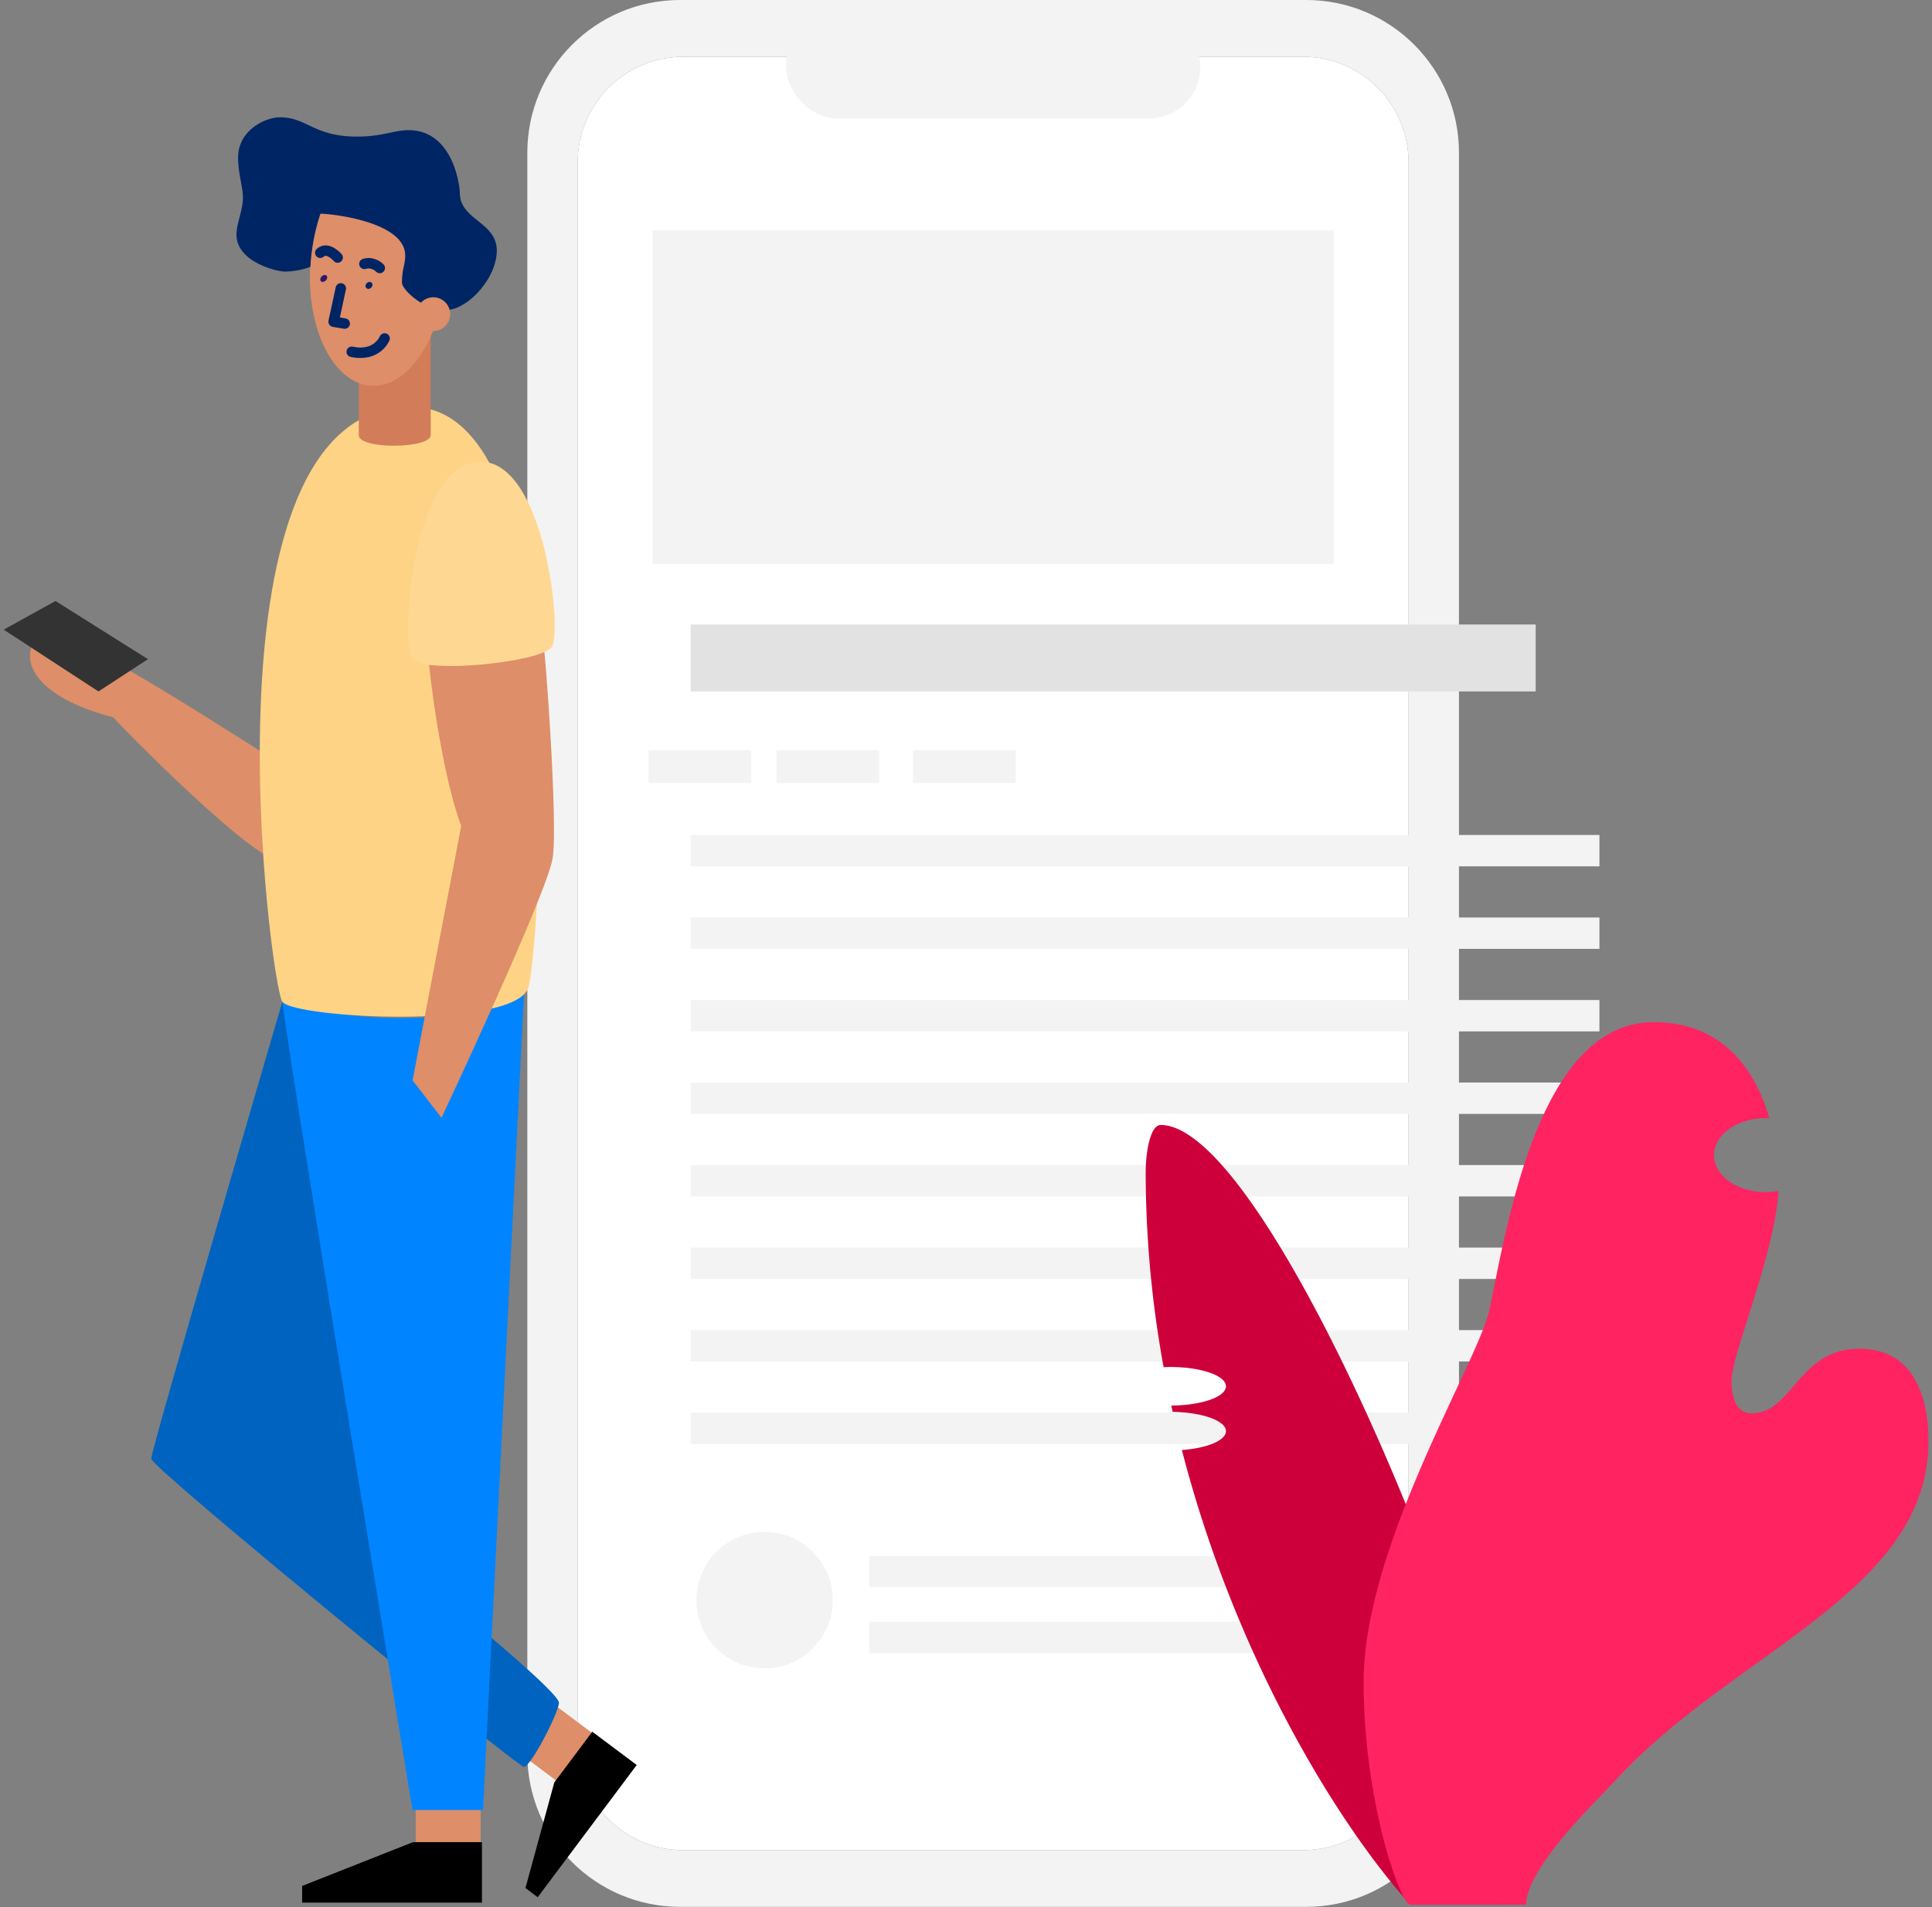
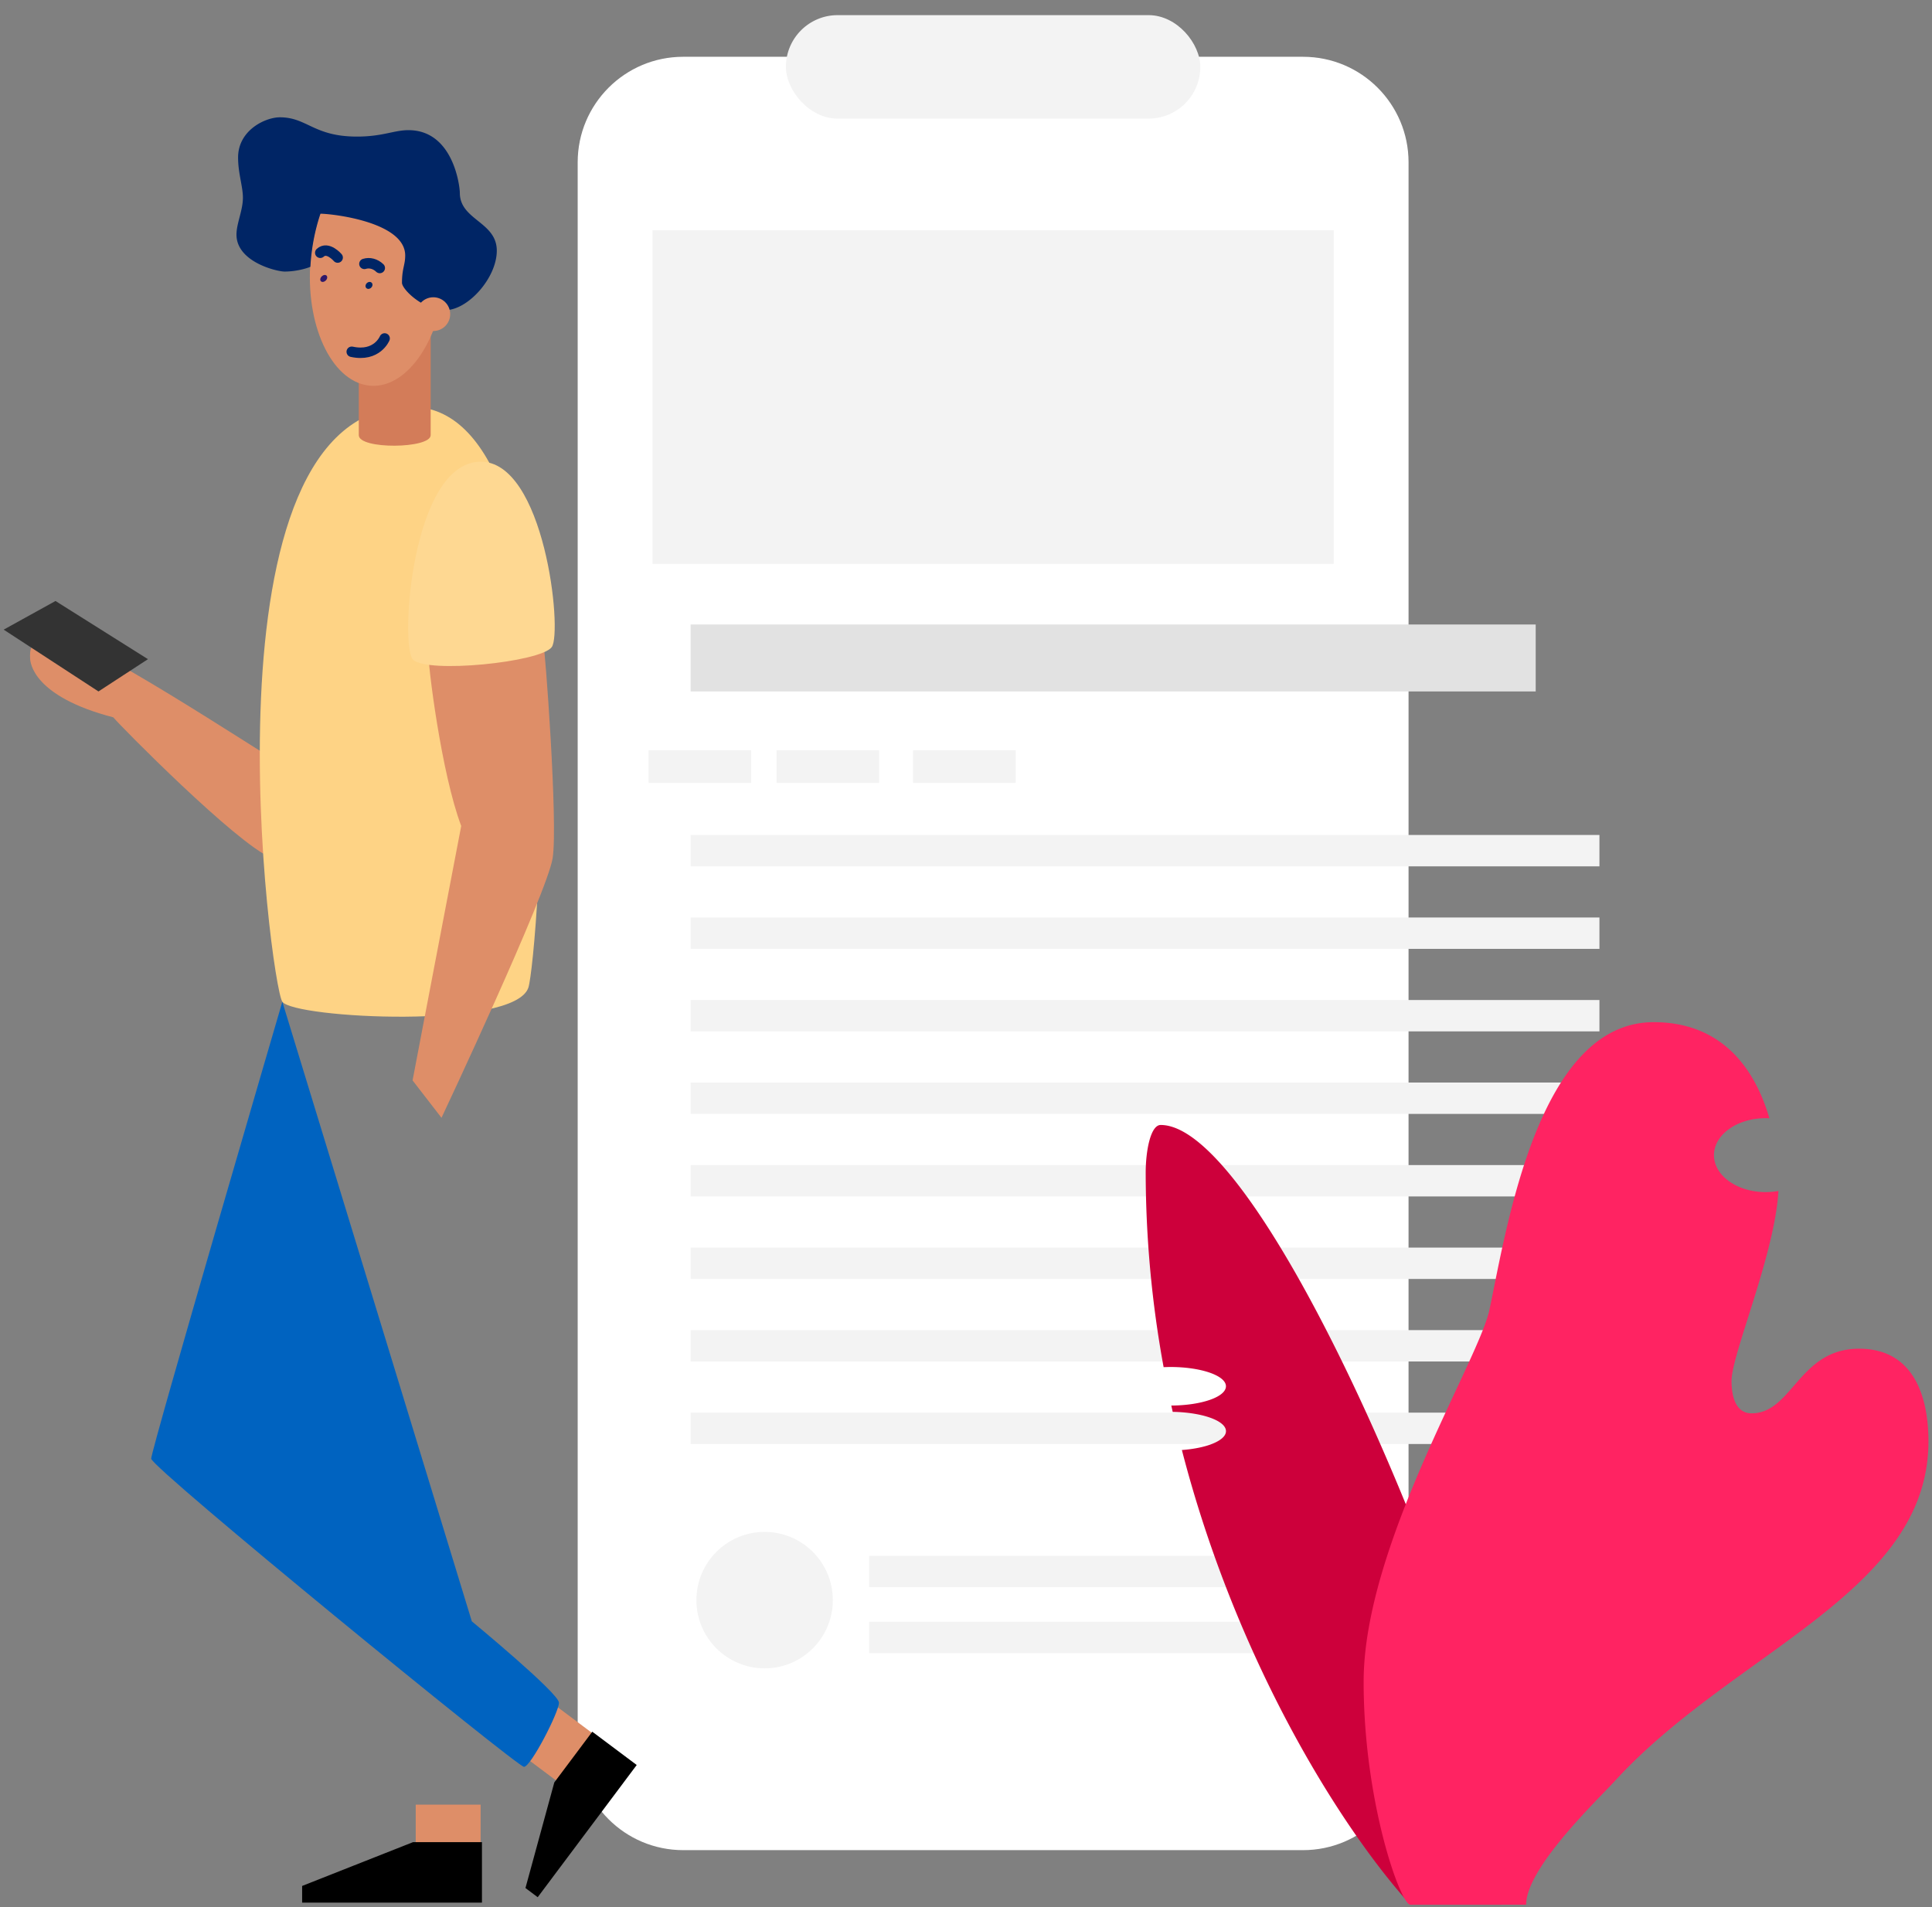
<svg xmlns="http://www.w3.org/2000/svg" width="555" height="548">
  <rect width="100%" height="100%" fill="#808080" stroke="none" />
  <g fill="none" fill-rule="evenodd">
    <g fill-rule="nonzero">
      <g transform="translate(151.482)">
        <path fill="#FFF" d="M253.148 272.149v229.098c0 16.741-13.57 30.313-30.31 30.313H44.776c-16.739 0-30.308-13.572-30.308-30.313V46.628c.002-16.74 13.57-30.313 30.308-30.313H222.84c16.738 0 30.306 13.573 30.309 30.313v225.52" />
        <rect width="119.047" height="29.727" x="74.281" y="4.349" fill="#F3F3F3" rx="14.863" />
-         <path fill="#F3F3F3" d="M223.753 0h-179.9C19.628.015 0 19.66 0 43.886v460.08c0 24.227 19.629 43.871 43.852 43.886h179.9c24.235 0 43.88-19.648 43.88-43.886V43.886C267.633 19.65 247.988 0 223.753 0m29.395 272.149v229.098c0 16.741-13.57 30.313-30.31 30.313H44.776c-16.739 0-30.308-13.572-30.308-30.313V46.628c.002-16.74 13.57-30.313 30.308-30.313H222.84c16.738 0 30.306 13.573 30.309 30.313v225.52z" />
        <path fill="#F3F3F3" d="M35.963 66.162H231.65v95.842H35.963zm10.95 173.725h261.069v9.016H46.913zm0 23.712h261.069v9.016H46.913zm0 23.706h261.069v9.016H46.913zm0 23.712h261.069v9.016H46.913zm0 23.711h261.069v9.016H46.913zm0 23.711h261.069v9.016H46.913zm0 23.711h261.069v9.016H46.913zm0 23.712h261.069v9.016H46.913zm51.288 41.125h181.631v9.016H98.201zm0 18.956H298.43v9.016H98.201zM34.823 215.567h29.478v9.363H34.823zm36.762 0h29.478v9.363H71.585zm39.232 0h29.478v9.363h-29.478z" />
        <ellipse cx="68.165" cy="459.729" fill="#F3F3F3" rx="19.595" ry="19.598" />
        <path fill="#E2E2E2" d="M46.913 179.413h242.761v19.247H46.913z" />
      </g>
      <g transform="translate(1 33.702)">
        <path fill="#DE8E68" d="m147.46 469.395 10.266-13.71 12.23 9.16-10.266 13.71zm-29.036 15.398h18.644v12.146h-18.644z" />
        <path fill="#0063C0" d="M80.107 254.107S42.435 382.774 42.435 385.382s105.144 88.543 107.092 88.543 10.04-15.696 10.04-18.425c0-2.728-25.028-23.379-25.028-23.379z" />
-         <path fill="#0084FF" d="m137.82 485.06 11.693-233.063c-5.493 3.943-33.78 12.003-69.406 2.11 2.474 20.46 37.39 232.219 37.39 232.219h20.208l.116-1.265z" />
        <path fill="#DE8E68" d="M78.103 184.736c-4.713-2.58-54.755-35.686-62.944-35.686s-7.515 4.829-7.515 6.287c0 1.46 1.006 11.108 23.897 17.054 2.018 2.47 35.451 36.357 45.436 40.396.11-10.66 1.126-28.05 1.126-28.05z" />
        <path fill="#FED385" d="M117.002 83.151c-62.127 0-40.307 166.177-36.895 170.956 3.41 4.778 66.793 8.042 70.69-4.095 2.58-8.033 15.842-166.861-33.795-166.861" />
        <path fill="#333" d="M27.285 164.954.055 147.198l14.887-8.231 26.561 16.717z" />
        <path fill="#DE8E68" d="M121.974 152.627c-.116 4.617 3.836 35.932 9.518 50.982-2.15 11.08-13.973 73.096-13.973 73.096l8.31 10.748s30.4-64.569 31.938-74.666c1.537-10.096-2.152-60.16-2.77-62.616-.619-2.456-33.023 2.456-33.023 2.456" />
        <path fill="#FED892" d="M136.874 98.95c18.543-.407 23.76 48.876 20.634 53.253-3.125 4.376-36.157 7.714-39.91 3.545s-.35-56.37 19.276-56.799z" />
        <path fill="#D37C59" d="M122.717 58.881H102.07v32.446c0 4.155 20.647 3.91 20.647 0z" />
        <ellipse cx="107.53" cy="43.734" fill="#DE8E68" rx="33.452" ry="19.457" transform="rotate(-86.74 107.53 43.734)" />
        <path fill="#002565" d="M66.932 33.702c0-3.232 1.847-6.925 1.847-10.619 0-3.231-1.385-6.925-1.385-11.541C67.394 3.693 75.241 0 79.396 0c7.847 0 9.693 5.54 22.157 5.54 7.385 0 10.616-1.847 14.77-1.847 12.926 0 14.772 16.159 14.772 18.005 0 7.849 10.617 8.31 10.617 16.62 0 7.849-8.309 17.082-14.771 17.082s-12.464-6.002-12.464-7.848c0-4.155.924-5.079.924-7.849 0-9.695-21.123-12.003-24.354-12.003a58.5 58.5 0 0 0-2.88 15.235c-.924.462-4.155 1.385-7.387 1.385-2.308 0-13.848-2.77-13.848-10.618" />
        <ellipse cx="123.479" cy="56.554" fill="#DE8E68" rx="4.847" ry="4.848" />
        <path fill="#000" d="M137.451 495.564h-19.816l-31.842 12.58v4.788h51.658zm31.694-31.731-10.912 14.571-8.286 30.34 3.517 2.636 28.444-37.986z" />
        <path fill="#CD003B" d="M332.428 289.512c-2.931 0-4.307 7.502-4.307 13.712a311.5 311.5 0 0 0 5.147 55.861c.632 0 1.274-.041 1.925-.041 8.826 0 15.98 2.479 15.98 5.54s-7.007 5.485-15.694 5.54c.134.61.263 1.214.402 1.819 8.507.125 15.302 2.553 15.302 5.54 0 2.664-5.433 4.889-12.667 5.415 15.626 60.562 45.5 108.368 65.65 130.652h26.158v-22.058c-.009-38.462-66.23-201.98-97.896-201.98" />
        <path fill="#FF2362" d="M533.04 353.79c-17.305 0-19.147 18.568-30.858 18.568-4.519 0-5.77-4.769-5.77-9.284 0-7.696 12.431-36.264 13.474-54.61a20.3 20.3 0 0 1-3.693.332c-8.188 0-14.83-4.76-14.83-10.618s6.642-10.619 14.83-10.619c.37 0 .734 0 1.094.033-3.919-13.514-13.086-27.617-33.235-27.617-33.115 0-42.149 58.714-47.166 82.55-3.107 14.774-36.158 67.75-36.158 106.96 0 34.56 10.617 64.038 13.387 64.038h33.295c0-10.619 20.648-30.235 25.559-35.604 33.983-37.15 90.013-54.048 90.013-97.505.018-9.56-2.405-26.624-19.942-26.624" />
      </g>
    </g>
-     <path stroke="#002565" stroke-linecap="round" stroke-linejoin="round" stroke-width="3" d="m97.902 82.857-2.062 9.57 3.19.544" />
    <path fill="#2E186A" d="M92.167 79.732c.304-.532.925-.843 1.385-.695s.587.699.282 1.23c-.305.533-.925.844-1.386.696-.46-.147-.587-.699-.282-1.23" />
    <path fill="#002565" d="M105.054 81.858c.178-.546.746-.926 1.268-.848.523.078.802.585.624 1.132s-.746.926-1.27.848c-.521-.078-.8-.585-.622-1.132" />
    <path stroke="#002565" stroke-linecap="round" stroke-linejoin="round" stroke-width="3" d="M109.099 76.998c-1.244-1.203-2.936-1.656-4.415-1.183M97 74s-2.857-3.351-5-1.378m18.492 24.615s-2.192 5.408-9.45 3.828" />
  </g>
</svg>